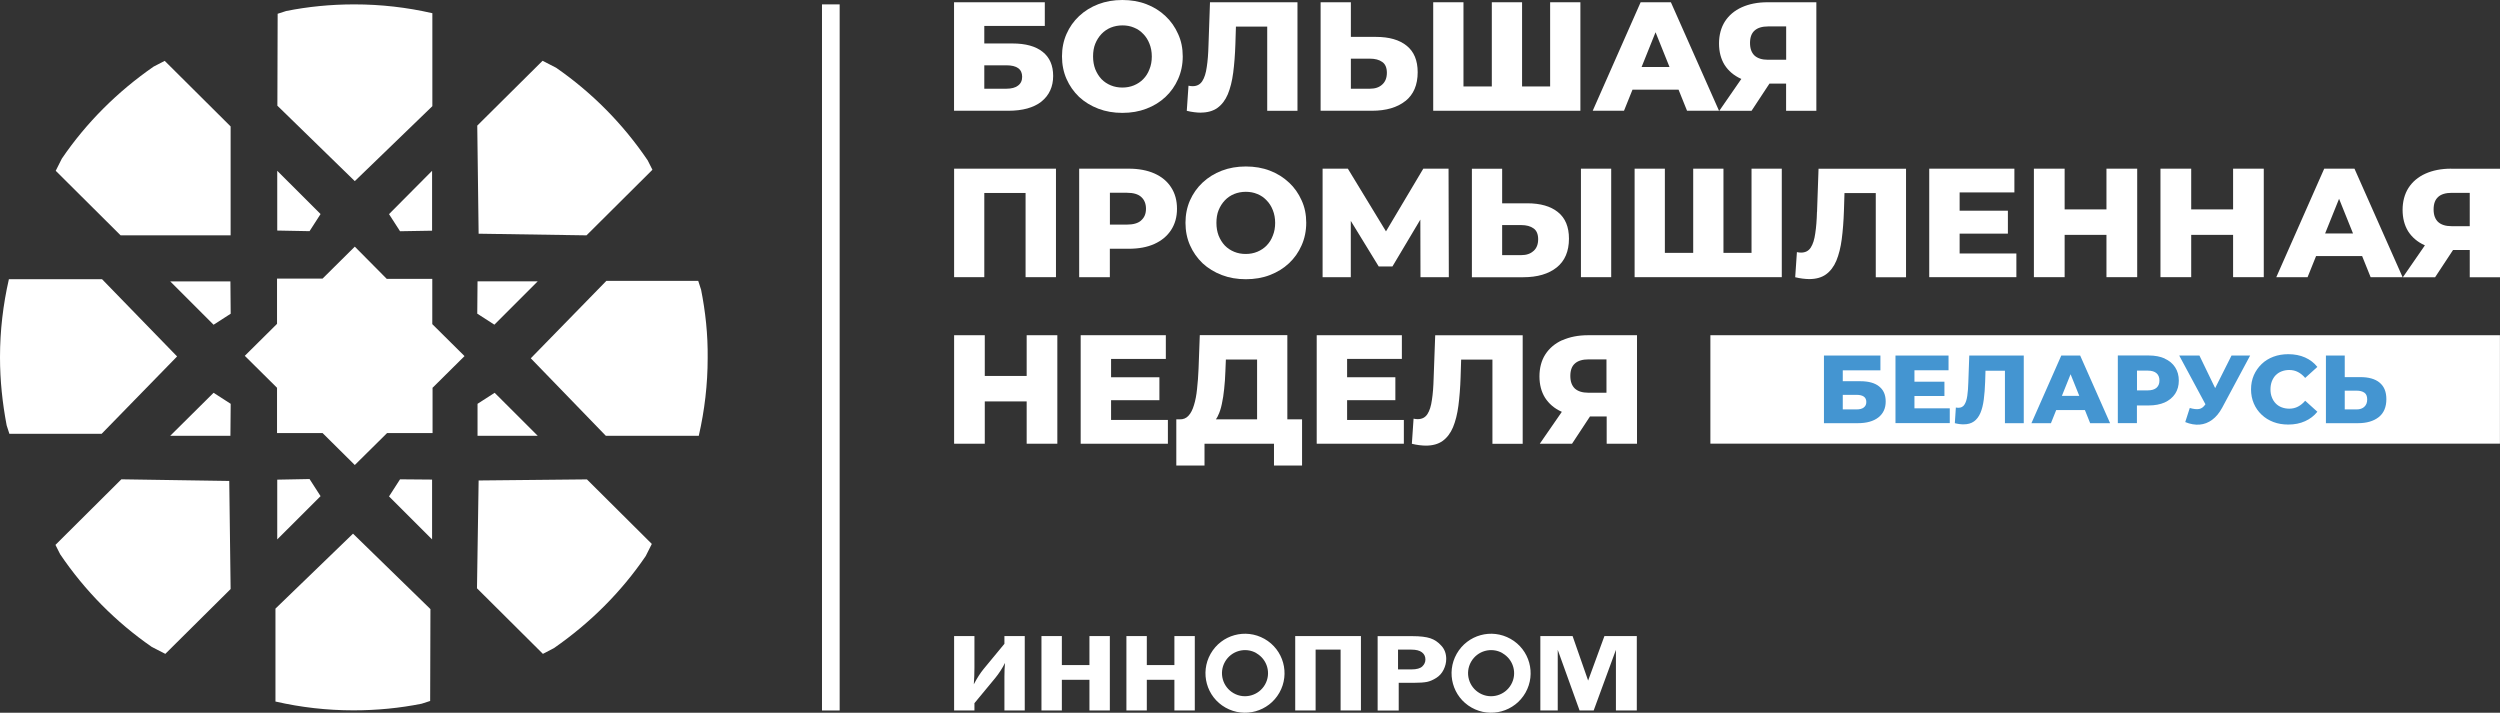
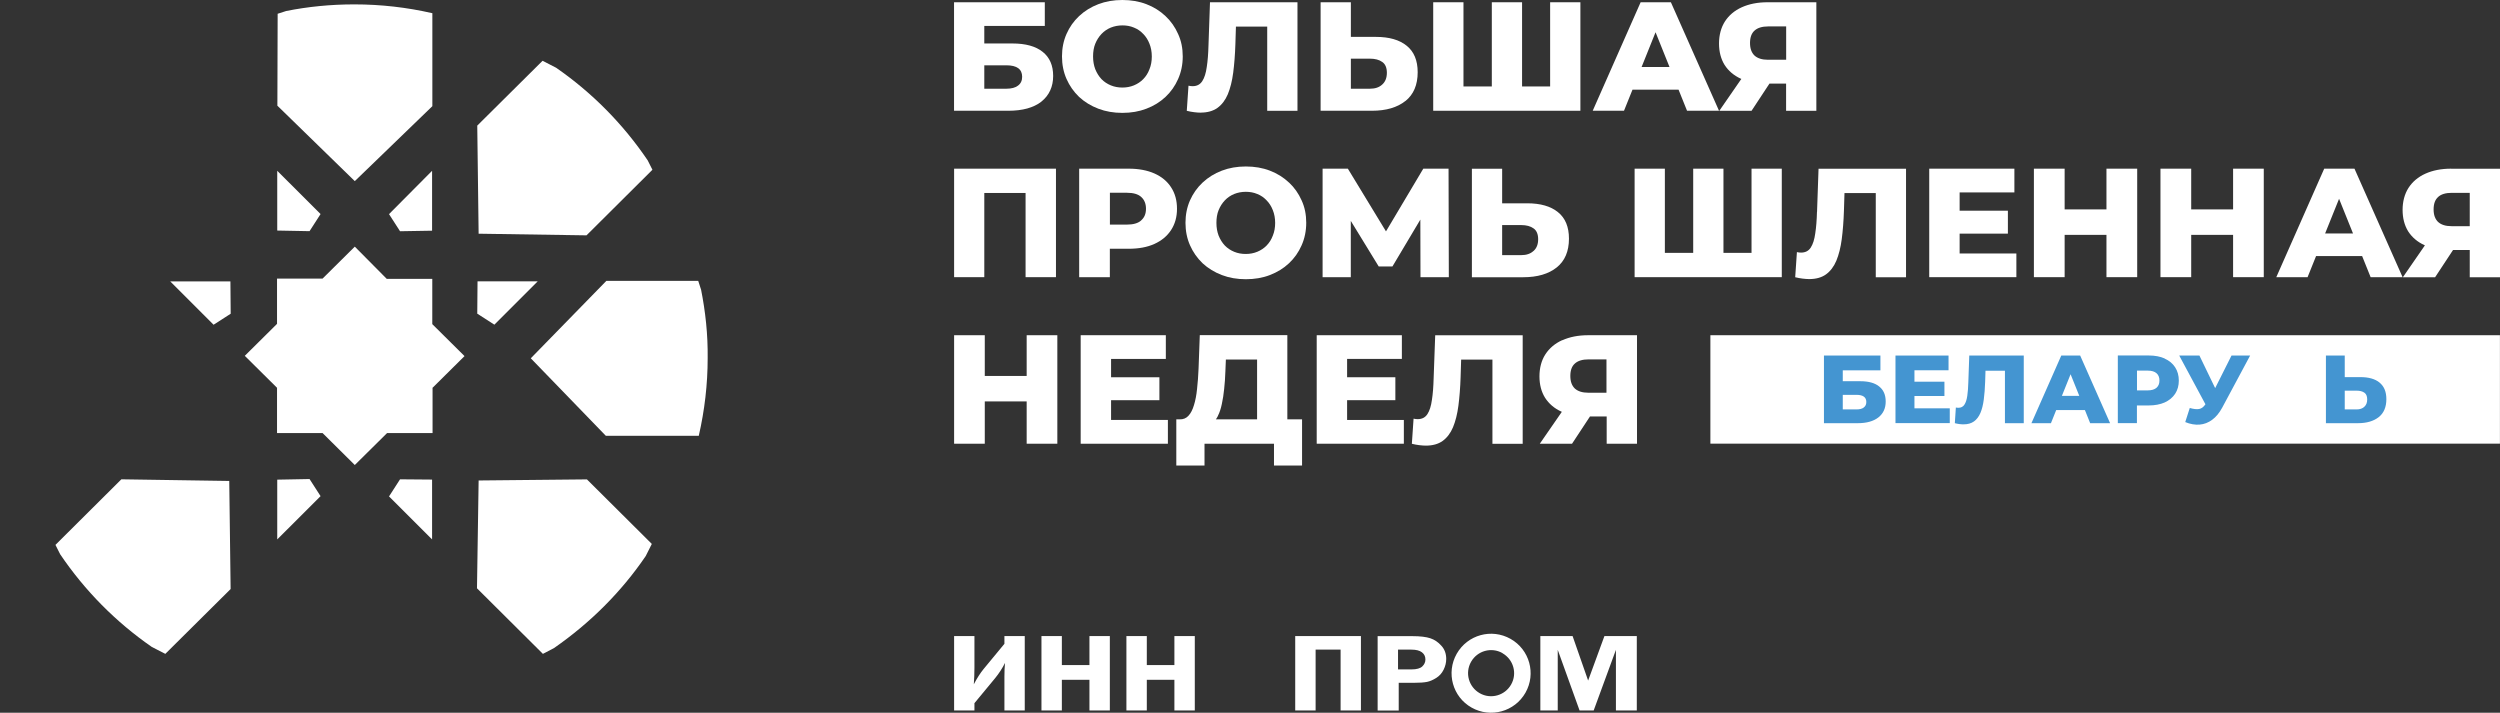
<svg xmlns="http://www.w3.org/2000/svg" id="_Слой_1" data-name="Слой 1" viewBox="0 0 365.21 104.12">
  <rect x="0" y="0" width="365.21" height="104.12" fill="#333333" stroke="none" />
  <defs>
    <style> .cls-1 { fill: #fff; } .cls-2 { fill: #4495d1; } </style>
  </defs>
  <g>
    <g>
      <polygon class="cls-1" points="63.15 56.69 67.86 52.02 63.15 47.35 63.15 40.74 56.5 40.74 51.83 36.03 47.12 40.7 40.47 40.7 40.47 47.31 35.76 51.98 40.47 56.65 40.47 63.26 47.12 63.26 51.83 67.93 56.55 63.26 63.19 63.26 63.19 56.69 63.15 56.69" />
      <path class="cls-1" d="M33.66,41.11h-8.79l6.33,6.33,2.5-1.61-.04-4.71ZM69.72,18.35l.2,15.79,15.76.24,9.63-9.58-.69-1.37c-3.59-5.31-8.14-9.91-13.39-13.54l-1.97-1.01-9.54,9.47Z" />
      <path class="cls-1" d="M40.5,15.42l11.33,11.04,11.33-10.95V1.92h-.04c-3.67-.84-7.46-1.28-11.36-1.28-3.43,0-6.77.33-9.96.97l-1.24.4-.04,13.41h-.01ZM40.5,33.69v-8.74l6.33,6.32-1.61,2.5-4.71-.09ZM69.76,41.1h8.79l-6.33,6.33-2.5-1.61.04-4.71ZM33.69,86.05l-.2-15.79-15.76-.24-9.63,9.58.69,1.37c3.59,5.31,8.14,9.91,13.39,13.54l1.97,1.01,9.54-9.47Z" />
-       <path class="cls-1" d="M69.76,63.66h8.79l-6.29-6.28-2.5,1.61v4.67ZM33.66,63.66h-8.79l6.33-6.28,2.5,1.61-.04,4.67ZM17.62,34.38h16.07v-15.91l-9.63-9.58-1.62.84c-5.24,3.63-9.83,8.18-13.41,13.45l-.89,1.77,9.47,9.42ZM14.83,63.39l11.04-11.32-10.96-11.28H1.29v.04c-.84,3.67-1.29,7.5-1.29,11.35,0,3.43.36,6.73.97,9.95l.4,1.24h13.46v.02ZM62.9,89l-11.33-11.04-11.33,10.95v13.58h.04c3.67.84,7.46,1.28,11.36,1.28,3.43,0,6.77-.33,9.96-.97l1.24-.4.04-13.42h.01Z" />
      <path class="cls-1" d="M85.76,70.03l-15.84.16-.24,15.75,9.63,9.58,1.61-.84c5.24-3.63,9.83-8.18,13.41-13.45l.89-1.77-9.47-9.42h.01Z" />
      <path class="cls-1" d="M63.12,33.69v-8.74l-6.29,6.33,1.61,2.5,4.67-.08ZM40.5,70.06v8.74l6.33-6.32-1.61-2.5-4.71.09ZM63.12,70.06v8.74l-6.29-6.28,1.61-2.5,4.67.04ZM102.4,42.27l-.4-1.24h-13.42l-11.04,11.31,10.96,11.32h13.59v-.04c.84-3.67,1.29-7.45,1.29-11.32.04-3.47-.33-6.81-.97-10.02" />
    </g>
-     <rect class="cls-1" x="120.08" y=".64" width="2.58" height="103.15" />
    <path class="cls-1" d="M142.35,102.71v1.08h-2.97v-10.87h2.97v4.63c0,.8-.03,1.6-.09,2.41.49-.93.97-1.67,1.44-2.24l3.03-3.67v-1.13h2.97v10.87h-2.97v-4.92c0-.83.03-1.5.09-2.03-.41.81-.9,1.56-1.45,2.23l-3.02,3.65h0ZM159.15,92.92v4.24h-4.03v-4.24h-2.98v10.87h2.98v-4.48h4.03v4.48h2.98v-10.87h-2.98ZM171.56,92.92v4.24h-4.03v-4.24h-2.98v10.87h2.98v-4.48h4.03v4.48h2.98v-10.87h-2.98ZM189.21,103.79h2.98v-8.89h3.65v8.89h2.97v-10.87h-9.6v10.87h0ZM204.32,99.75h2.13c.92,0,1.6-.05,2.03-.14.43-.09.88-.29,1.34-.58.46-.29.82-.69,1.07-1.2.25-.51.38-1.03.38-1.57,0-.76-.23-1.41-.71-1.93-.47-.53-1.01-.89-1.61-1.09-.6-.2-1.47-.31-2.61-.31h-5.09v10.87h3.08v-4.04h0ZM204.22,94.9h1.96c.69,0,1.2.13,1.54.39.34.26.51.61.51,1.05,0,.38-.15.72-.45,1.01-.3.29-.83.44-1.58.44h-1.97v-2.88ZM230.74,103.79h2.07l3.25-8.86v8.86h3.05v-10.87h-4.73l-2.38,6.5-2.27-6.5h-4.71v10.87h2.54v-8.86l3.19,8.86h0Z" />
-     <path class="cls-1" d="M184.72,93.33c-2.78-1.57-6.29-.6-7.87,2.18-1.57,2.77-.6,6.3,2.18,7.86,2.78,1.57,6.3.59,7.87-2.18,1.57-2.77.6-6.29-2.18-7.86M183.53,95.42c1.62.92,2.19,2.97,1.27,4.58-.91,1.61-2.97,2.19-4.58,1.27-1.62-.92-2.19-2.97-1.27-4.59.92-1.62,2.98-2.19,4.59-1.27" />
    <path class="cls-1" d="M220.67,93.33c-2.78-1.57-6.29-.6-7.87,2.18-1.57,2.77-.6,6.3,2.18,7.86,2.78,1.57,6.3.59,7.87-2.18,1.57-2.77.6-6.29-2.18-7.86M219.48,95.42c1.62.92,2.19,2.97,1.27,4.58-.91,1.61-2.97,2.19-4.58,1.27-1.62-.92-2.19-2.97-1.27-4.59.92-1.62,2.97-2.19,4.59-1.27" />
    <g>
      <path class="cls-1" d="M152.13,14.84c1.15-.91,1.72-2.2,1.72-3.74s-.51-2.72-1.54-3.53c-1.01-.81-2.48-1.22-4.42-1.22h-4.1v-2.56h8.84V.33h-13.26v15.85h7.93c2.07,0,3.68-.44,4.83-1.33ZM143.79,12.96v-3.42h3.22c1.54,0,2.31.56,2.31,1.68,0,.56-.2.99-.61,1.29-.39.3-.96.45-1.7.45h-3.22Z" />
      <polygon class="cls-1" points="143.79 28.19 149.82 28.19 149.82 40.49 154.26 40.49 154.26 24.64 139.38 24.64 139.38 40.49 143.79 40.49 143.79 28.19" />
      <path class="cls-1" d="M265.35.33h-7.14c-1.44,0-2.69.25-3.76.73-1.06.48-1.88,1.17-2.47,2.08-.57.89-.86,2.01-.86,3.21s.27,2.25.81,3.13c.56.87,1.35,1.55,2.38,2.02.02,0,.05.02.07.03l-3.22,4.66h4.71l2.62-3.98h2.43v3.98h4.42V.33ZM256.31,4.47c.45-.41,1.12-.61,2-.61h2.62v4.87h-2.67c-.84,0-1.49-.2-1.95-.61-.44-.43-.66-1.02-.66-1.84s.22-1.42.66-1.81Z" />
      <path class="cls-1" d="M339.53,24.64l-7,15.85h4.57l1.24-3.08h6.73l1.24,3.08h4.67l-7.03-15.85h-4.42ZM339.66,34.11l2.04-5.07,2.04,5.07h-4.08Z" />
      <polygon class="cls-1" points="149.98 54.92 143.86 54.92 143.86 48.97 139.38 48.97 139.38 64.82 143.86 64.82 143.86 58.64 149.98 58.64 149.98 64.82 154.46 64.82 154.46 48.97 149.98 48.97 149.98 54.92" />
      <path class="cls-1" d="M238.48,13.1h6.73l1.24,3.08h4.67l-7.03-15.85h-4.42l-7,15.85h4.57l1.24-3.08ZM239.81,9.79l2.04-5.08,2.04,5.08h-4.08Z" />
      <polygon class="cls-1" points="230.87 .33 226.45 .33 226.45 12.63 222.35 12.63 222.35 .33 217.93 .33 217.93 12.63 213.79 12.63 213.79 .33 209.37 .33 209.37 16.18 230.87 16.18 230.87 .33" />
-       <rect class="cls-1" x="230.95" y="24.64" width="4.42" height="15.85" />
      <path class="cls-1" d="M163.96,16.49c1.28,0,2.45-.2,3.51-.61,1.08-.41,2-.98,2.79-1.72.79-.74,1.4-1.61,1.84-2.61.45-1.01.68-2.11.68-3.31s-.22-2.29-.68-3.28c-.44-1-1.05-1.87-1.84-2.61-.79-.75-1.72-1.33-2.79-1.74-1.06-.41-2.24-.61-3.51-.61s-2.44.2-3.51.61c-1.07.41-2.01.99-2.81,1.74-.79.74-1.4,1.61-1.84,2.61-.44,1-.66,2.09-.66,3.28s.22,2.29.66,3.29c.44,1,1.05,1.87,1.84,2.63.8.74,1.74,1.31,2.81,1.72,1.07.41,2.24.61,3.51.61ZM159.68,8.25c0-.69.1-1.32.32-1.86.23-.56.53-1.03.91-1.43.39-.41.85-.72,1.36-.93.53-.21,1.09-.32,1.7-.32s1.16.1,1.68.32c.53.21.98.52,1.36.93.39.39.69.87.91,1.43.22.55.34,1.17.34,1.86s-.11,1.3-.34,1.86c-.21.56-.51,1.04-.91,1.45-.38.39-.83.69-1.36.91-.51.21-1.08.32-1.68.32s-1.17-.1-1.7-.32c-.51-.21-.97-.51-1.36-.91-.38-.4-.68-.89-.91-1.45-.21-.56-.32-1.16-.32-1.86Z" />
      <path class="cls-1" d="M205.31,14.76c1.19-.95,1.79-2.36,1.79-4.21,0-1.72-.54-3.02-1.61-3.87-1.06-.86-2.55-1.29-4.48-1.29h-3.67V.33h-4.42v15.85h7.5c2.07,0,3.7-.48,4.89-1.43ZM197.34,12.96v-4.39h2.79c.75,0,1.35.16,1.79.48.45.3.68.85.68,1.58s-.22,1.31-.68,1.72c-.44.41-1.03.61-1.79.61h-2.79Z" />
      <polygon class="cls-1" points="196.9 24.64 193.21 24.64 193.21 40.49 197.33 40.49 197.33 32.27 201.41 38.93 203.41 38.93 207.49 32.08 207.51 40.49 211.65 40.49 211.61 24.64 207.92 24.64 202.47 33.8 196.9 24.64" />
      <path class="cls-1" d="M358.07,24.64c-1.44,0-2.69.25-3.76.73-1.06.48-1.88,1.17-2.47,2.08-.57.89-.86,2.01-.86,3.21s.27,2.25.81,3.13c.56.87,1.35,1.55,2.38,2.02.02,0,.05.02.07.03l-3.22,4.66h4.71l2.62-3.98h2.44v3.98h4.42v-15.85h-7.14ZM356.16,28.78c.45-.41,1.12-.61,2-.61h2.63v4.87h-2.67c-.84,0-1.49-.2-1.95-.61-.44-.43-.66-1.02-.66-1.84s.22-1.42.66-1.81Z" />
      <path class="cls-1" d="M175.39,16.45h0c1,0,1.81-.23,2.45-.68.65-.47,1.16-1.14,1.52-1.99.36-.87.63-1.92.79-3.15.16-1.24.27-2.62.32-4.16l.08-2.58h4.57v12.3h4.42V.33h-12.78l-.22,6.32c-.03,1.19-.11,2.24-.25,3.13-.12.89-.34,1.59-.66,2.08-.32.49-.79.73-1.4.73-.2,0-.4-.02-.61-.07l-.25,3.67c.38.09.73.16,1.07.2.34.04.67.07.97.07Z" />
      <path class="cls-1" d="M265.43,30.96c-.03,1.19-.11,2.23-.25,3.13-.12.89-.34,1.59-.66,2.08-.32.49-.79.73-1.41.73-.2,0-.4-.02-.61-.07l-.25,3.67c.38.09.73.16,1.07.2.34.04.67.07.97.07h0c1,0,1.82-.23,2.45-.68.65-.47,1.16-1.14,1.52-2,.36-.87.63-1.92.79-3.15.16-1.24.27-2.62.32-4.16l.08-2.58h4.57v12.3h4.42v-15.85h-12.78l-.22,6.32Z" />
      <path class="cls-1" d="M229.2,34.86c0-1.72-.54-3.02-1.61-3.87-1.06-.86-2.55-1.29-4.48-1.29h0s-3.67,0-3.67,0v-5.05h-4.42v15.85h7.5c2.07,0,3.7-.48,4.89-1.43,1.19-.95,1.79-2.36,1.79-4.21ZM224.02,36.66c-.44.41-1.03.61-1.79.61h-2.79v-4.39h2.79c.75,0,1.35.16,1.79.48.45.3.68.85.68,1.59s-.22,1.31-.68,1.72Z" />
      <polygon class="cls-1" points="286.27 34.13 293.32 34.13 293.32 30.78 286.27 30.78 286.27 28.11 294.27 28.11 294.27 24.64 281.83 24.64 281.83 40.49 294.56 40.49 294.56 37.03 286.27 37.03 286.27 34.13" />
      <path class="cls-1" d="M209.43,55.29c-.03,1.19-.11,2.24-.25,3.13-.12.89-.34,1.59-.66,2.08-.32.49-.79.73-1.41.73-.2,0-.4-.02-.61-.07l-.25,3.67c.38.09.73.16,1.07.2.34.04.67.07.97.07h0c1,0,1.82-.23,2.45-.68.65-.47,1.16-1.14,1.52-2,.36-.87.63-1.92.79-3.15.16-1.24.27-2.62.32-4.16l.08-2.58h4.57v12.3h4.42v-15.85h-12.78l-.23,6.32Z" />
      <path class="cls-1" d="M228.22,49.69c-1.06.48-1.88,1.17-2.47,2.08-.58.89-.86,2.01-.86,3.21s.27,2.25.82,3.13c.56.87,1.35,1.55,2.38,2.02.02,0,.05.02.07.03l-3.22,4.66h4.71l2.62-3.98h2.44v3.98h4.43v-15.85h-7.14c-1.44,0-2.69.25-3.76.73ZM234.68,52.5v4.87h-2.67c-.84,0-1.49-.2-1.95-.61-.44-.43-.66-1.02-.66-1.84s.22-1.42.66-1.81c.45-.41,1.12-.61,2-.61h2.63Z" />
      <polygon class="cls-1" points="255.87 36.94 251.77 36.94 251.77 24.64 247.35 24.64 247.35 36.94 243.21 36.94 243.21 24.64 238.79 24.64 238.79 40.49 260.29 40.49 260.29 24.64 255.87 24.64 255.87 36.94" />
      <path class="cls-1" d="M188.3,26.67c-.79-.75-1.72-1.33-2.79-1.74-1.06-.41-2.24-.61-3.51-.61s-2.44.2-3.51.61c-1.07.41-2.01.99-2.81,1.74-.79.74-1.4,1.61-1.84,2.6-.44,1-.66,2.09-.66,3.28s.22,2.29.66,3.28c.44,1,1.05,1.87,1.84,2.63.8.74,1.74,1.31,2.81,1.72,1.07.41,2.24.61,3.51.61s2.46-.2,3.51-.61c1.07-.41,2-.98,2.79-1.72.79-.74,1.4-1.61,1.84-2.61.45-1.01.68-2.11.68-3.31s-.22-2.29-.68-3.28c-.44-.99-1.05-1.86-1.84-2.6ZM185.94,34.42c-.21.56-.51,1.04-.91,1.45-.38.39-.83.69-1.36.91-.51.21-1.07.32-1.68.32s-1.17-.1-1.7-.32c-.51-.21-.97-.51-1.36-.91-.38-.4-.68-.89-.91-1.45-.21-.56-.32-1.16-.32-1.86s.1-1.32.32-1.86c.23-.56.53-1.03.91-1.43.39-.41.85-.72,1.36-.93.53-.21,1.09-.32,1.7-.32s1.16.1,1.68.32c.53.21.98.52,1.36.93.39.39.69.87.91,1.43.22.55.34,1.18.34,1.86s-.11,1.3-.34,1.86Z" />
      <path class="cls-1" d="M188.05,48.96h-12.78l-.18,4.89c-.04,1.07-.12,2.06-.22,2.97-.09.91-.24,1.69-.45,2.36-.2.67-.46,1.19-.81,1.56-.33.36-.76.54-1.29.52h.05s-.53,0-.53,0v6.75h4.12v-3.19h10.15v3.19h4.1v-6.75h-2.15v-12.3ZM177.92,60.74c.25-.49.43-1.05.57-1.72.15-.67.26-1.4.34-2.2.09-.8.15-1.66.18-2.58l.07-1.72h4.56v8.74h-6.02c.11-.16.22-.33.31-.52Z" />
      <polygon class="cls-1" points="326.22 30.59 320.1 30.59 320.1 24.64 315.61 24.64 315.61 40.49 320.1 40.49 320.1 34.31 326.22 34.31 326.22 40.49 330.7 40.49 330.7 24.64 326.22 24.64 326.22 30.59" />
      <path class="cls-1" d="M171.09,27.38c-.57-.89-1.39-1.57-2.45-2.04-1.04-.46-2.29-.7-3.74-.7h-7.25v15.85h0s4.48,0,4.48,0v-4.15h2.76c1.45,0,2.7-.23,3.74-.7,1.06-.48,1.88-1.16,2.45-2.04.57-.88.86-1.9.86-3.1s-.28-2.25-.86-3.13ZM166.71,32.2c-.45.41-1.15.61-2.08.61h-2.49v-4.65h2.49c.93,0,1.63.2,2.08.61.46.41.7.99.7,1.72s-.23,1.29-.7,1.7Z" />
      <polygon class="cls-1" points="162.31 61.36 162.31 58.46 169.37 58.46 169.37 55.11 162.31 55.11 162.31 52.43 170.31 52.43 170.31 48.97 157.87 48.97 157.87 64.82 170.61 64.82 170.61 61.35 162.32 61.35 162.31 61.36" />
      <polygon class="cls-1" points="196.79 58.46 203.84 58.46 203.84 55.11 196.79 55.11 196.79 52.43 204.79 52.43 204.79 48.97 192.35 48.97 192.35 64.82 205.08 64.82 205.08 61.35 196.79 61.35 196.79 58.46" />
      <polygon class="cls-1" points="307.72 30.59 301.61 30.59 301.61 24.64 297.12 24.64 297.12 40.49 301.61 40.49 301.61 34.31 307.72 34.31 307.72 40.49 312.21 40.49 312.21 24.64 307.72 24.64 307.72 30.59" />
    </g>
  </g>
  <rect class="cls-1" x="249.86" y="48.97" width="115.34" height="15.84" />
  <g>
    <path class="cls-2" d="M274.51,56.45c-.63-.51-1.55-.76-2.76-.76h-2.55v-1.59h5.5v-2.16h-8.25v9.88h4.94c1.29,0,2.29-.28,3.01-.84.71-.56,1.07-1.33,1.07-2.32s-.32-1.69-.95-2.2ZM272.27,59.53c-.25.19-.6.28-1.07.28h-2v-2.13h2c.96,0,1.44.35,1.44,1.04,0,.35-.12.62-.37.8Z" />
    <polygon class="cls-2" points="279.67 57.85 284.05 57.85 284.05 55.76 279.67 55.76 279.67 54.09 284.65 54.09 284.65 51.94 276.9 51.94 276.9 61.81 284.83 61.81 284.83 59.65 279.67 59.65 279.67 57.85" />
    <path class="cls-2" d="M287.54,55.87c-.02.74-.07,1.39-.15,1.95s-.22.99-.42,1.29c-.2.31-.49.46-.87.46-.12,0-.25-.01-.38-.04l-.15,2.29c.23.06.46.1.67.13s.41.04.6.04c.62,0,1.13-.14,1.53-.43.4-.29.71-.7.94-1.24.23-.54.39-1.19.49-1.96.1-.77.17-1.63.2-2.59l.05-1.61h2.84v7.66h2.75v-9.88h-7.96l-.14,3.94Z" />
    <path class="cls-2" d="M301.12,51.94l-4.36,9.88h2.85l.77-1.92h4.19l.77,1.92h2.91l-4.37-9.88h-2.75ZM301.21,57.83l1.27-3.16,1.27,3.16h-2.53Z" />
    <path class="cls-2" d="M316.23,52.37c-.65-.29-1.43-.44-2.34-.44h-4.51v9.88h2.79v-2.58h1.72c.9,0,1.68-.15,2.34-.44.65-.3,1.16-.72,1.52-1.26.36-.55.54-1.19.54-1.93s-.18-1.4-.54-1.95c-.36-.55-.86-.97-1.52-1.26ZM315.03,56.65c-.29.25-.72.38-1.3.38h-1.55v-2.89h1.55c.58,0,1.02.13,1.3.38.29.25.43.61.43,1.07s-.14.8-.43,1.06Z" />
    <path class="cls-2" d="M323.6,56.7l-2.3-4.76h-2.95l3.83,7.12c-.27.4-.58.63-.93.69-.35.06-.81.01-1.36-.15l-.66,2.06c.73.3,1.43.42,2.1.37.67-.06,1.28-.29,1.84-.71.56-.41,1.04-1,1.45-1.75l4.09-7.63h-2.72l-2.39,4.76Z" />
-     <path class="cls-2" d="M332.44,54.82c.24-.25.53-.44.87-.57.34-.13.71-.2,1.11-.2.47,0,.9.1,1.28.3.38.2.73.48,1.05.86l1.78-1.61c-.48-.6-1.08-1.06-1.8-1.38-.72-.32-1.54-.48-2.45-.48-.78,0-1.5.12-2.17.37-.66.25-1.24.6-1.72,1.07-.48.46-.86,1-1.14,1.63-.27.63-.41,1.31-.41,2.07s.14,1.44.41,2.07c.27.63.65,1.17,1.14,1.63.48.46,1.06.82,1.72,1.07.66.25,1.38.37,2.17.37.91,0,1.73-.16,2.45-.49.72-.32,1.32-.78,1.8-1.38l-1.78-1.61c-.32.38-.67.66-1.05.86-.38.2-.81.3-1.28.3-.4,0-.78-.07-1.11-.2-.34-.13-.63-.32-.87-.57-.24-.25-.43-.55-.56-.9-.14-.35-.2-.73-.2-1.16s.07-.81.2-1.16c.14-.35.32-.65.56-.9Z" />
    <path class="cls-2" d="M347.62,55.89c-.66-.54-1.6-.8-2.8-.8h-2.29v-3.15h-2.75v9.88h4.67c1.29,0,2.3-.3,3.05-.89.74-.59,1.11-1.47,1.11-2.62,0-1.07-.33-1.88-.99-2.41ZM345.39,59.43c-.28.25-.65.38-1.12.38h-1.74v-2.74h1.74c.47,0,.84.1,1.12.29.28.19.42.52.42.99s-.14.82-.42,1.07Z" />
  </g>
</svg>